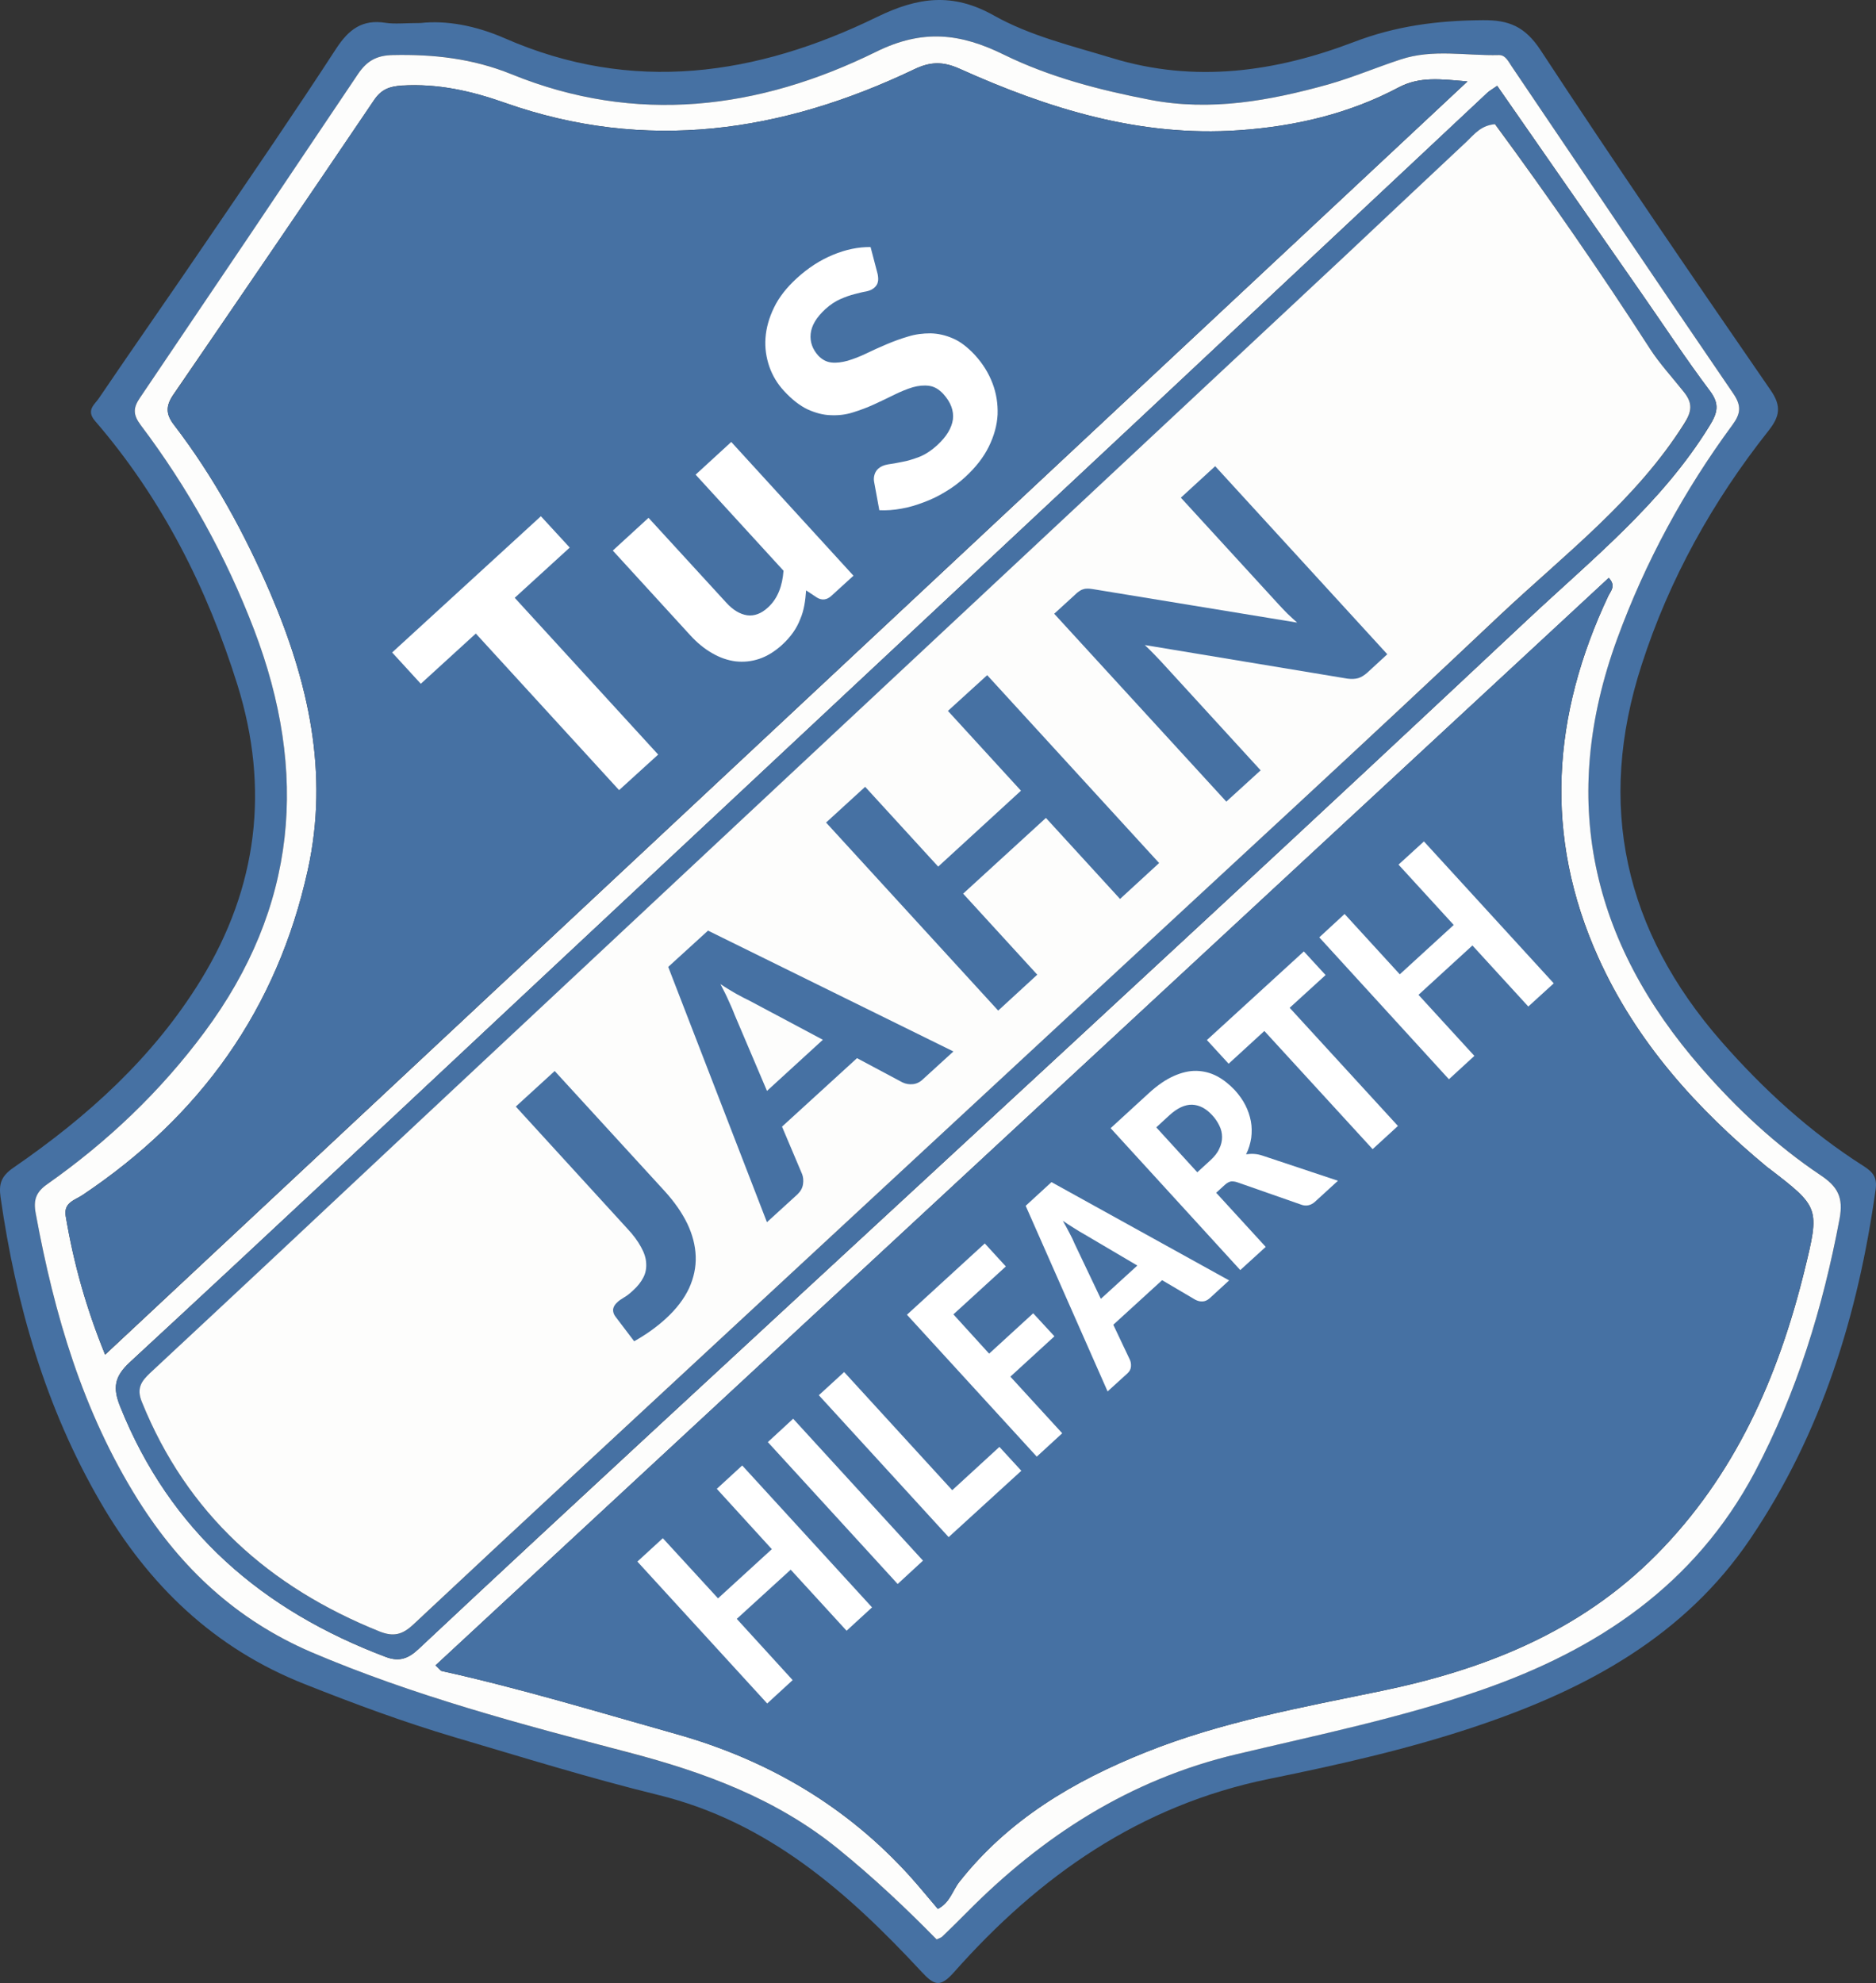
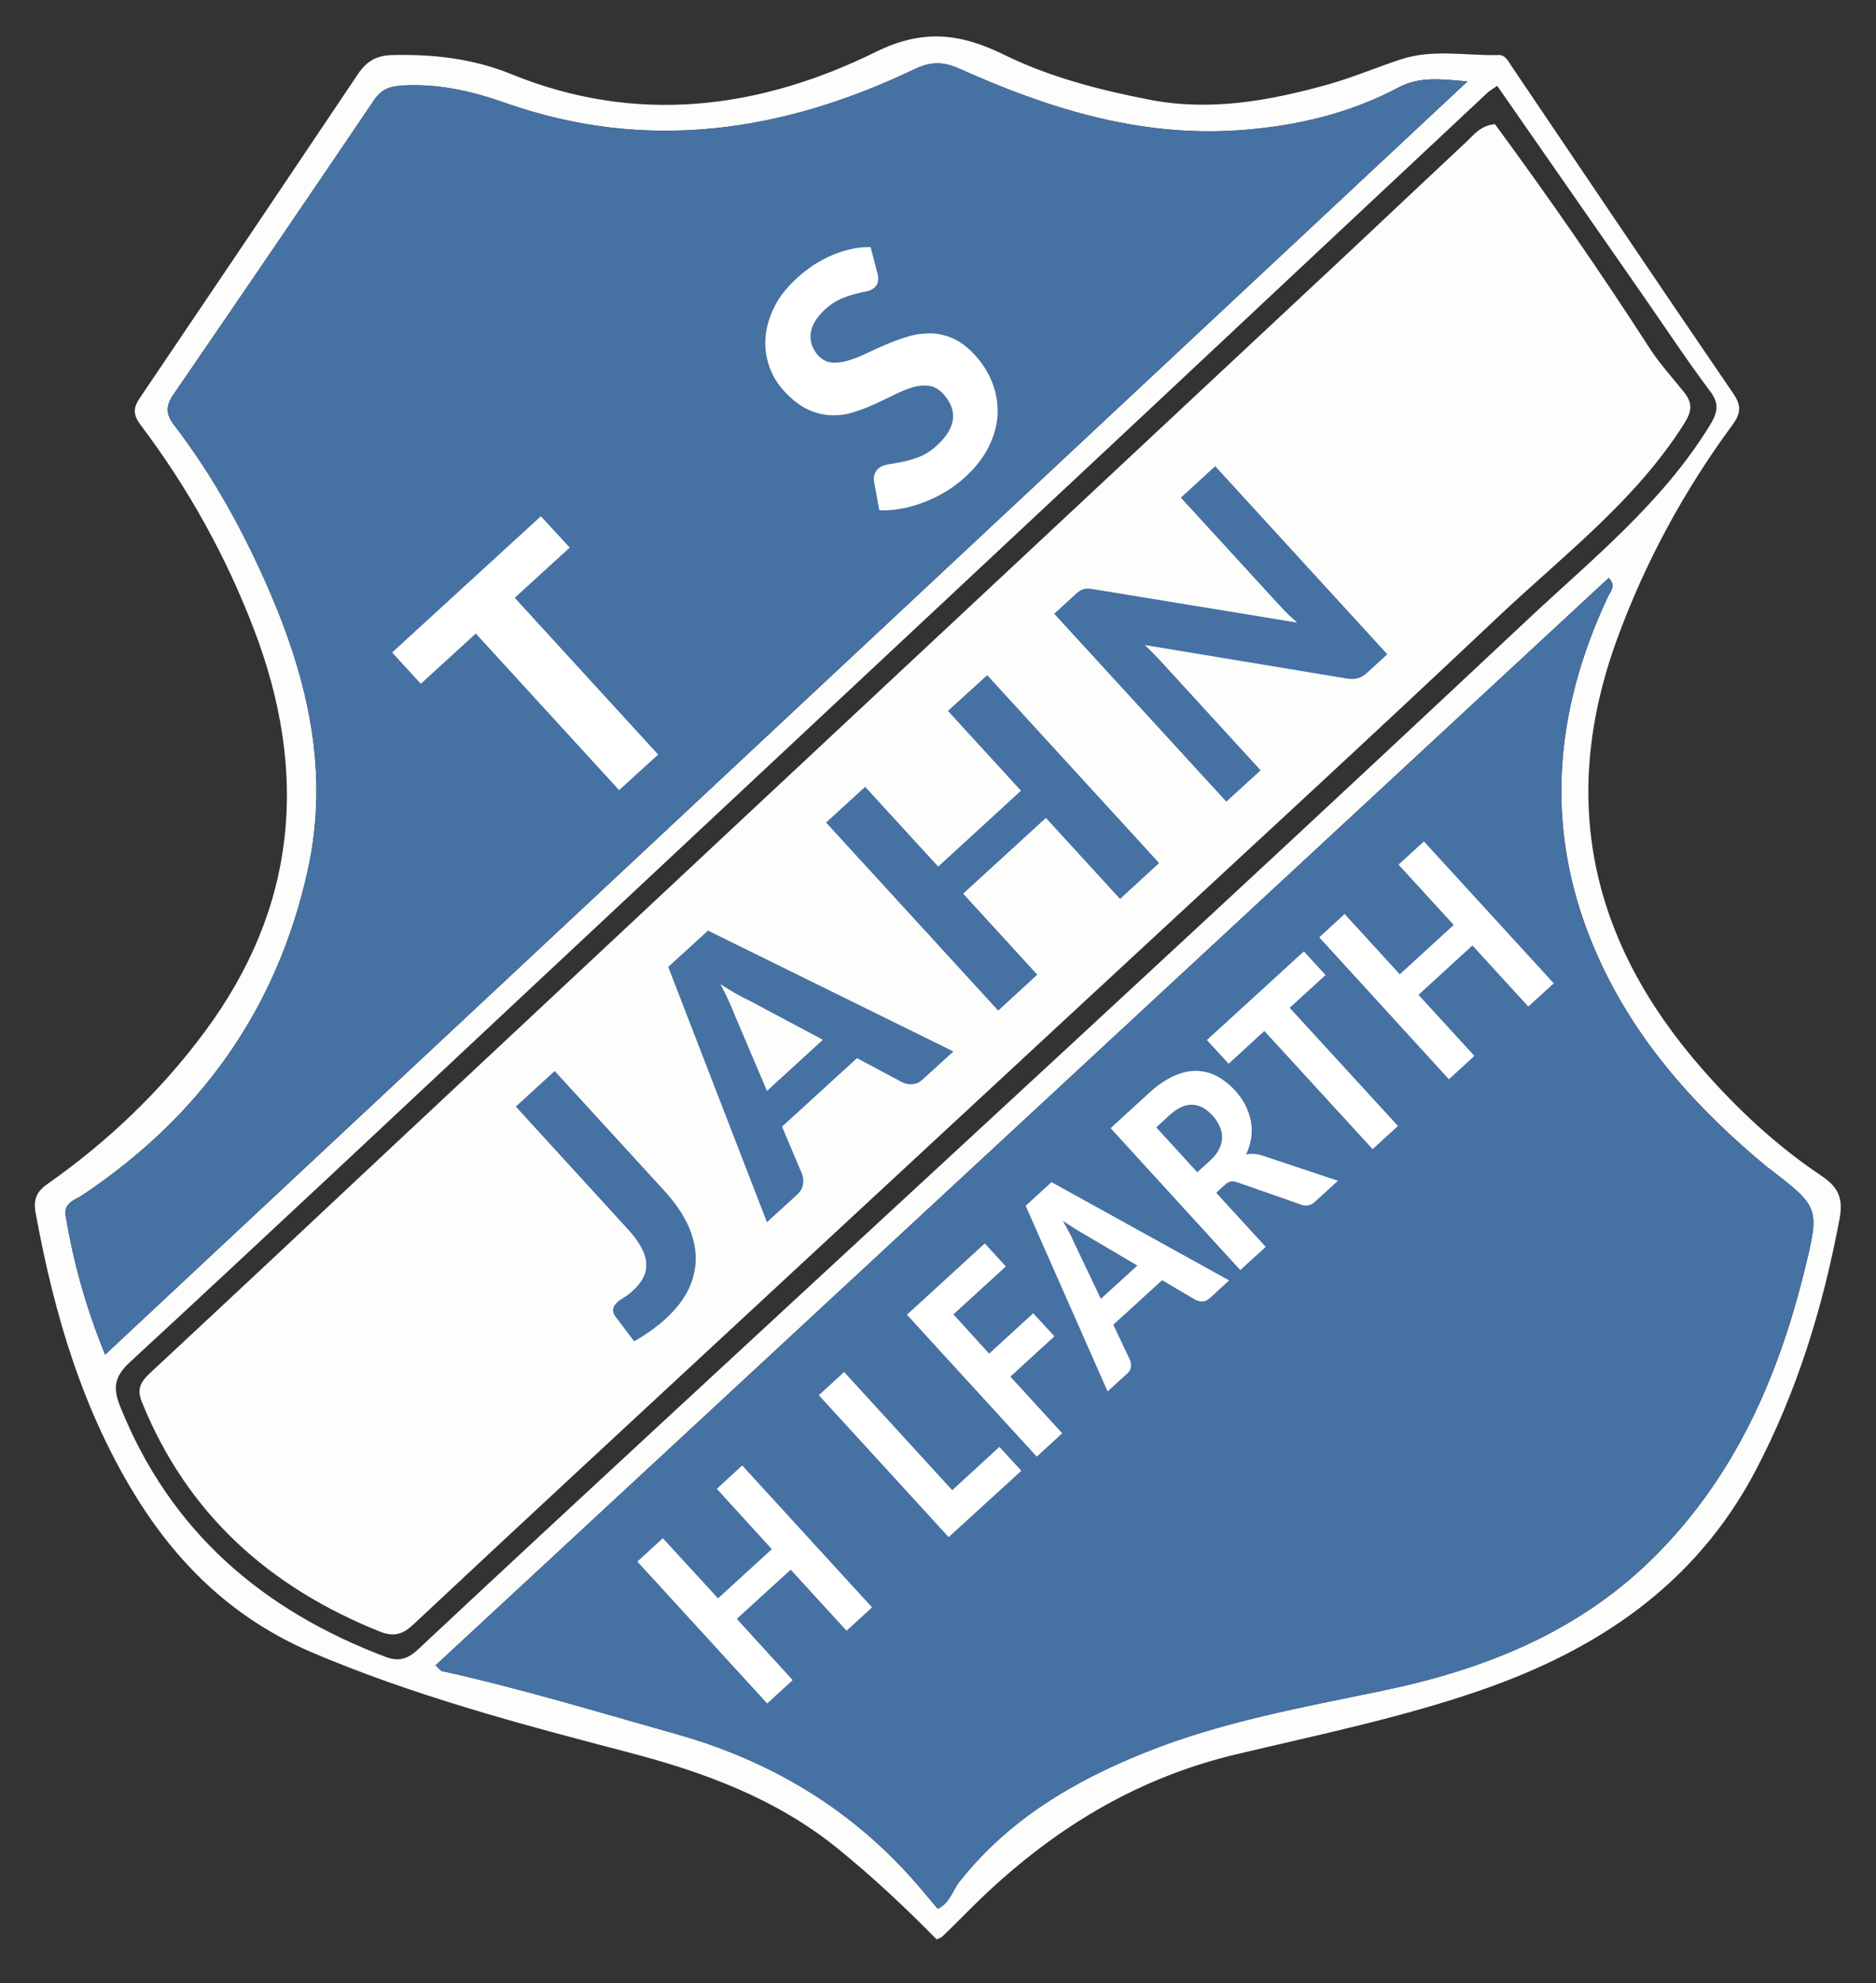
<svg xmlns="http://www.w3.org/2000/svg" width="400pt" height="422.72pt" version="1.1" viewBox="0 0 400 422.72">
  <rect x="0" y="0" width="400" height="422.72" fill="#333333" stroke="none" />
-   <path d="m89.686 4.906c5.431-0.603 11.691 0.528 17.915 3.243 27.154 11.918 53.743 7.995 79.389-4.526 8.75-4.262 16.142-5.242 24.891-0.339 7.769 4.375 16.67 6.487 25.231 9.089 17.612 5.393 34.848 2.942 51.404-3.357 9.089-3.507 18.027-4.639 27.569-4.714 5.657-0.075 9.089 1.358 12.408 6.411 15.99 24.363 32.472 48.425 49.028 72.449 2.414 3.47 1.923 5.657-0.453 8.674-11.918 15.048-21.158 31.642-27.041 49.896-9.693 29.908-3.658 56.684 17.047 80.331 8.938 10.183 18.819 19.234 30.284 26.513 1.923 1.245 2.942 2.338 2.565 4.978-3.734 26.664-11.465 51.895-26.701 74.447-14.067 20.818-34.886 32.019-57.967 39.826-14.595 4.941-29.643 8.335-44.691 11.39-27.532 5.619-48.99 20.705-67.169 41.221-2.866 3.206-4.111 2.904-6.902-0.113-15.764-16.971-32.773-31.982-56.232-37.714-14.633-3.583-29.04-8.071-43.484-12.332-10.786-3.206-21.271-7.09-31.718-11.239-19.385-7.618-33.414-21.158-43.673-38.883-11.691-20.139-17.99-42.089-21.271-64.982-0.378-2.753 0.077-4.412 2.753-6.261 15.727-10.824 29.756-23.421 39.939-39.977 12.181-19.838 14.671-40.882 7.845-62.869-6.449-20.629-16.104-39.788-30.36-56.307-2.037-2.338-0.077-3.545 0.792-4.865 7.769-11.465 15.727-22.78 23.496-34.245 9.127-13.388 18.291-26.739 27.117-40.317 2.678-4.073 5.544-6.261 10.522-5.469 1.999 0.302 4.149 0.038 7.467 0.038m110.02 408.52c0.641-0.302 1.018-0.377 1.207-0.603 1.735-1.659 3.432-3.357 5.129-5.054 16.217-16.405 34.848-28.436 57.664-33.83 17.462-4.149 35.074-7.807 52.083-13.653 24.929-8.636 45.597-22.477 58.344-46.464 9.014-17.009 14.558-35.112 18.103-54.007 0.868-4.677-0.453-6.902-4.073-9.315-9.504-6.374-17.802-14.181-25.344-22.78-23.647-27.041-30.549-57.363-17.99-91.57 5.997-16.368 14.218-31.529 24.552-45.559 1.81-2.451 1.961-4.111 0.188-6.713-15.84-23.156-31.491-46.426-47.218-69.696-0.716-1.056-1.358-2.489-2.753-2.451-6.977 0.189-14.067-1.358-20.969 0.943-5.167 1.735-10.221 3.847-15.463 5.318-12.408 3.47-24.966 5.77-37.941 3.281-10.749-2.074-21.384-4.827-31.152-9.617-9.278-4.563-17.311-5.544-27.305-0.603-24.966 12.294-51.178 15.576-77.729 4.752-8.297-3.394-16.556-4.262-25.306-4.073-3.545 0.075-5.544 1.32-7.392 4.035-15.425 23.043-30.925 46.049-46.464 68.979-1.509 2.187-1.584 3.621 0.113 5.846 10.108 13.388 18.216 27.908 24.175 43.597 11.653 30.511 9.24 59.211-10.598 85.875-9.391 12.634-20.592 23.27-33.377 32.284-2.451 1.735-3.092 3.357-2.565 6.336 3.96 21.573 9.995 42.202 21.836 61.097 9.202 14.595 21.007 25.57 36.809 32.359 21.912 9.353 44.842 15.426 67.772 21.46 16.142 4.186 31.453 9.805 44.616 20.479 7.43 6.072 14.445 12.559 21.045 19.347" fill="#4671a3" stroke-width="9.655" />
  <path d="m199.7 413.43c-6.6-6.751-13.615-13.313-21.045-19.347-13.162-10.673-28.474-16.293-44.616-20.516-22.93-5.997-45.86-12.069-67.772-21.422-15.802-6.826-27.607-17.763-36.809-32.359-11.843-18.894-17.877-39.563-21.836-61.097-0.566-2.979 0.113-4.639 2.565-6.336 12.785-9.014 23.986-19.65 33.377-32.284 19.838-26.664 22.251-55.365 10.598-85.875-5.997-15.689-14.067-30.209-24.175-43.597-1.659-2.225-1.622-3.658-0.113-5.846 15.538-22.968 31.038-45.973 46.464-68.979 1.848-2.715 3.847-3.96 7.392-4.035 8.75-0.189 17.009 0.717 25.306 4.073 26.551 10.824 52.762 7.543 77.729-4.752 9.995-4.941 18.027-3.96 27.305 0.603 9.768 4.79 20.404 7.543 31.152 9.617 12.936 2.489 25.532 0.189 37.978-3.281 5.205-1.471 10.258-3.621 15.426-5.318 6.902-2.301 13.992-0.754 20.969-0.943 1.395-0.038 2.037 1.395 2.753 2.451 15.727 23.27 31.378 46.539 47.218 69.696 1.772 2.602 1.622 4.262-0.188 6.713-10.334 14.029-18.556 29.19-24.552 45.559-12.521 34.207-5.657 64.529 17.99 91.57 7.505 8.599 15.84 16.405 25.344 22.78 3.621 2.414 4.941 4.677 4.073 9.315-3.545 18.857-9.089 36.997-18.103 54.045-12.747 23.949-33.414 37.79-58.344 46.426-17.009 5.883-34.621 9.504-52.083 13.653-22.817 5.393-41.448 17.424-57.664 33.83-1.697 1.697-3.394 3.394-5.129 5.054-0.226 0.226-0.566 0.302-1.207 0.603m-106.84-58.419c0.905 0.83 1.094 1.169 1.358 1.207 16.896 3.734 33.453 8.787 50.084 13.464 19.46 5.506 36.243 15.349 49.821 30.397 1.999 2.225 3.885 4.563 5.846 6.826 2.602-1.32 3.13-3.922 4.601-5.77 10.447-13.238 24.325-21.46 39.713-27.607 16.18-6.487 33.226-9.542 50.16-13.049 22.101-4.563 42.39-12.597 58.645-28.964 16.821-16.934 26.023-37.828 31.643-60.606 3.319-13.501 3.243-13.539-7.543-21.836-0.151-0.113-0.301-0.189-0.415-0.302-15.01-12.446-27.871-26.664-35.98-44.654-11.729-25.985-9.843-51.706 2.15-77.126 0.528-1.056 1.659-2.112 0.077-3.809-83.31 77.201-166.62 154.4-250.16 231.83m-70.45-66.226c96.886-90.552 193.32-180.65 290.48-271.43-5.77-0.49-10.145-1.094-14.633 1.245-10.636 5.657-22.101 8.335-34.093 9.165-21.158 1.471-40.618-4.601-59.513-13.087-3.658-1.659-6.336-1.546-9.768 0.113-28.135 13.426-57.1 17.725-87.195 7.128-7.204-2.527-14.332-4.149-21.988-3.696-2.678 0.189-4.412 0.83-5.959 3.13-14.181 20.969-28.474 41.9-42.806 62.794-1.584 2.338-1.622 4.111 0.151 6.411 8.448 11.012 15.048 23.118 20.516 35.79 8.108 18.932 12.597 38.356 8.033 59.06-6.524 29.681-22.893 52.498-48.011 69.319-1.622 1.094-4.073 1.584-3.621 4.45 1.659 9.956 4.337 19.611 8.41 29.606m296.81-270.49c-1.131 0.792-1.697 1.094-2.15 1.546-24.477 22.893-48.915 45.823-73.354 68.715-42.58 39.826-85.196 79.652-127.77 119.48-29.38 27.494-58.721 55.062-88.289 82.367-3.319 3.092-3.621 5.469-2.037 9.428 10.673 26.626 30.36 43.484 56.684 53.403 2.753 1.018 4.714 0.377 6.864-1.659 16.745-15.689 33.566-31.265 50.387-46.841 39.525-36.583 79.162-73.09 118.65-109.71 22.59-20.932 45.106-41.939 67.546-62.982 13.766-12.898 28.587-24.778 38.695-41.184 1.735-2.791 2.301-4.677 0.113-7.543-5.091-6.788-9.768-13.916-14.633-20.894-10.145-14.595-20.328-29.19-30.699-44.125" fill="#fdfdfc" stroke-width="9.655" />
  <g transform="matrix(9.655 0 0 9.655 -.001 1.2175e-5)" fill="#4671a3">
    <path d="m9.617 36.77c8.652-8.02 17.281-16.016 25.91-24.012 0.164 0.176 0.047 0.285-8e-3 0.395-1.242 2.633-1.438 5.297-0.223 7.992 0.84 1.859 2.172 3.332 3.727 4.621 0.012 0.012 0.027 0.02 0.043 0.031 1.117 0.859 1.125 0.863 0.781 2.262-0.582 2.359-1.535 4.523-3.277 6.277-1.684 1.695-3.785 2.527-6.074 3-1.754 0.363-3.519 0.68-5.195 1.352-1.594 0.637-3.031 1.488-4.113 2.859-0.152 0.191-0.207 0.461-0.477 0.602-0.203-0.238-0.398-0.48-0.605-0.711-1.406-1.559-3.144-2.578-5.16-3.148-1.723-0.484-3.438-1.008-5.188-1.395-0.027-0.004-0.047-0.039-0.141-0.125" />
    <path d="m2.321 29.907c-0.422-1.031-0.699-2.031-0.871-3.062-0.047-0.297 0.211-0.348 0.375-0.461 2.602-1.742 4.297-4.106 4.973-7.18 0.473-2.144 8e-3 -4.16-0.832-6.117-0.566-1.312-1.25-2.566-2.125-3.707-0.184-0.238-0.18-0.422-0.012-0.66 1.48-2.168 2.961-4.336 4.43-6.508 0.16-0.238 0.34-0.305 0.617-0.32 0.793-0.051 1.535 0.113 2.277 0.379 3.117 1.098 6.117 0.652 9.031-0.738 0.355-0.168 0.633-0.184 1.016-0.012 1.953 0.879 3.969 1.508 6.16 1.355 1.242-0.086 2.43-0.363 3.531-0.945 0.465-0.246 0.918-0.184 1.516-0.133-10.062 9.402-20.051 18.734-30.086 28.109" />
-     <path d="m33.063 1.895c1.074 1.547 2.129 3.059 3.18 4.57 0.504 0.723 0.988 1.461 1.516 2.16 0.227 0.301 0.168 0.496-0.012 0.785-1.047 1.699-2.582 2.93-4.008 4.266-2.324 2.18-4.656 4.356-6.996 6.523-4.09 3.793-8.195 7.574-12.289 11.363-1.746 1.613-3.484 3.227-5.215 4.852-0.227 0.211-0.43 0.277-0.711 0.172-2.731-1.027-4.773-2.773-5.875-5.531-0.164-0.41-0.133-0.656 0.215-0.977 3.059-2.828 6.098-5.684 9.141-8.531 4.41-4.125 8.824-8.25 13.234-12.375 2.535-2.371 5.066-4.746 7.598-7.121 0.047-0.043 0.105-0.074 0.223-0.156m-0.043 0.848c-0.316 0.027-0.461 0.223-0.629 0.383-0.887 0.828-1.766 1.66-2.648 2.488-4.418 4.129-8.836 8.254-13.254 12.383-2.609 2.438-5.211 4.875-7.82 7.312-1.781 1.672-3.562 3.34-5.352 5.004-0.199 0.188-0.305 0.344-0.184 0.641 1 2.473 2.812 4.09 5.254 5.07 0.301 0.117 0.496 0.074 0.742-0.156 2.34-2.191 4.695-4.371 7.047-6.551 2.652-2.457 5.301-4.914 7.949-7.371 3.008-2.789 6.035-5.562 9.02-8.379 1.414-1.332 2.984-2.527 4.051-4.211 0.172-0.273 0.188-0.453-4e-3 -0.695-0.254-0.32-0.539-0.629-0.754-0.961-1.09-1.691-2.234-3.344-3.418-4.957" />
  </g>
  <path d="m318.76 26.479c11.465 15.576 22.515 31.529 33.038 47.859 2.074 3.206 4.827 6.185 7.279 9.278 1.848 2.338 1.697 4.073 0 6.713-10.258 16.255-25.419 27.795-39.11 40.655-28.776 27.192-57.967 53.969-87.006 80.897-25.608 23.722-51.178 47.445-76.786 71.167-22.704 21.045-45.445 42.089-68.037 63.247-2.376 2.225-4.262 2.64-7.166 1.509-23.571-9.466-41.071-25.08-50.725-48.953-1.169-2.866-0.151-4.375 1.773-6.185 17.273-16.067 34.471-32.17 51.669-48.312 25.156-23.534 50.348-47.067 75.504-70.601 42.655-39.864 85.309-79.69 127.97-119.56 8.523-7.995 17.009-16.029 25.57-24.024 1.622-1.546 3.017-3.432 6.034-3.696" fill="#fdfdfc" stroke-width="9.655" />
  <g transform="matrix(9.655 0 0 9.655 -.001 1.2175e-5)" fill="#fff">
    <path d="m12.582 12.09-1.215 1.109 3.168 3.461-0.863 0.785-3.164-3.457-1.215 1.109-0.633-0.691 3.285-3.008z" />
-     <path d="m16.149 9.758 2.699 2.953-0.488 0.445c-0.098 0.09-0.207 0.105-0.316 0.039l-0.242-0.16c-8e-3 0.113-0.019 0.219-0.039 0.328-0.019 0.102-0.047 0.207-0.09 0.305-0.039 0.102-0.09 0.199-0.156 0.293-0.066 0.094-0.148 0.188-0.246 0.277-0.16 0.145-0.328 0.25-0.504 0.309s-0.348 0.074-0.523 0.055c-0.176-0.023-0.348-0.082-0.516-0.18-0.172-0.098-0.332-0.23-0.48-0.391l-1.715-1.875 0.789-0.723 1.715 1.871c0.148 0.164 0.305 0.258 0.465 0.281 0.156 0.02 0.309-0.035 0.457-0.172 0.113-0.102 0.191-0.223 0.246-0.359 0.055-0.137 0.086-0.289 0.098-0.453l-1.941-2.121z" />
    <path d="m19.383 6.055c0.012 0.066 0.016 0.125 4e-3 0.168-8e-3 0.047-0.035 0.09-0.078 0.129-0.043 0.039-0.102 0.066-0.176 0.082-0.078 0.012-0.164 0.035-0.258 0.059-0.098 0.023-0.203 0.062-0.312 0.109-0.109 0.047-0.223 0.121-0.336 0.223-0.199 0.184-0.305 0.363-0.324 0.543-0.019 0.18 0.039 0.34 0.168 0.484 0.086 0.09 0.184 0.141 0.293 0.152 0.109 0.012 0.227-0.004 0.355-0.039 0.129-0.039 0.266-0.09 0.41-0.16 0.145-0.07 0.293-0.137 0.449-0.203 0.156-0.066 0.316-0.125 0.477-0.172 0.164-0.051 0.328-0.07 0.496-0.07 0.164 0.004 0.328 0.039 0.496 0.113 0.164 0.07 0.324 0.195 0.484 0.367 0.172 0.188 0.301 0.395 0.387 0.621 0.086 0.223 0.121 0.457 0.113 0.691-0.012 0.238-0.078 0.473-0.195 0.711-0.117 0.238-0.293 0.461-0.523 0.672-0.133 0.121-0.273 0.227-0.43 0.32-0.152 0.094-0.312 0.172-0.48 0.234-0.164 0.062-0.328 0.113-0.496 0.141-0.168 0.031-0.332 0.043-0.488 0.035l-0.117-0.637c-8e-3 -0.051-4e-3 -0.102 0.012-0.152 0.016-0.051 0.043-0.094 0.082-0.129 0.051-0.047 0.125-0.078 0.215-0.094 0.094-0.012 0.195-0.031 0.312-0.055 0.117-0.02 0.242-0.059 0.375-0.109 0.133-0.051 0.27-0.141 0.406-0.266 0.199-0.184 0.312-0.371 0.34-0.562 0.023-0.195-0.047-0.379-0.211-0.562-0.098-0.105-0.199-0.164-0.312-0.18-0.117-0.016-0.238-0.004-0.363 0.031-0.129 0.039-0.262 0.094-0.406 0.164-0.141 0.07-0.289 0.141-0.441 0.211-0.152 0.07-0.309 0.129-0.473 0.18-0.16 0.051-0.324 0.07-0.492 0.062-0.168-0.004-0.34-0.051-0.512-0.129-0.172-0.082-0.348-0.219-0.523-0.41-0.141-0.152-0.25-0.332-0.32-0.531-0.07-0.203-0.102-0.414-0.086-0.633 0.016-0.223 0.078-0.445 0.188-0.672 0.109-0.227 0.277-0.441 0.5-0.645 0.25-0.23 0.516-0.402 0.801-0.52 0.281-0.117 0.562-0.176 0.832-0.172z" />
  </g>
  <g transform="matrix(9.655 0 0 9.655 -.001 1.2175e-5)" fill="#4671a3">
    <path d="m14.688 26.309c0.211 0.234 0.375 0.469 0.492 0.711 0.113 0.238 0.176 0.48 0.184 0.719 8e-3 0.242-0.043 0.477-0.148 0.707-0.109 0.23-0.277 0.453-0.508 0.664-0.105 0.098-0.215 0.184-0.328 0.266s-0.238 0.16-0.375 0.238c-0.07-0.094-0.141-0.184-0.207-0.273-0.07-0.09-0.141-0.184-0.207-0.273-0.039-0.051-0.055-0.105-0.051-0.16 8e-3 -0.055 0.039-0.109 0.098-0.16 0.031-0.031 0.078-0.062 0.137-0.098 0.062-0.035 0.129-0.086 0.203-0.156 0.105-0.094 0.18-0.191 0.23-0.289 0.051-0.098 0.07-0.203 0.062-0.316-4e-3 -0.109-0.043-0.23-0.113-0.355-0.07-0.129-0.172-0.27-0.309-0.414l-2.457-2.688 0.859-0.785z" />
    <path d="m18.172 22.957-1.613-0.859c-0.09-0.043-0.188-0.094-0.301-0.156-0.109-0.062-0.227-0.133-0.348-0.215 0.07 0.133 0.133 0.258 0.184 0.375 0.055 0.117 0.098 0.219 0.133 0.312l0.711 1.672zm2.883 0.258-0.668 0.609c-0.07 0.07-0.148 0.105-0.227 0.113-0.082 0.008-0.156-0.004-0.23-0.039l-1.004-0.535-1.656 1.512 0.445 1.051c0.023 0.062 0.031 0.137 0.019 0.219-0.012 0.086-0.055 0.16-0.125 0.227l-0.672 0.613-2.18-5.637 0.879-0.801z" />
    <path d="m21.801 14.907 3.797 4.148-0.863 0.793-1.637-1.789-1.828 1.672 1.637 1.789-0.863 0.793-3.801-4.152 0.863-0.789 1.613 1.762 1.828-1.676-1.613-1.762z" />
    <path d="m26.836 10.293 3.801 4.152-0.441 0.406c-0.07 0.062-0.137 0.102-0.199 0.121-0.066 0.02-0.148 0.023-0.238 0.012l-4.477-0.742c0.066 0.062 0.129 0.125 0.191 0.188s0.117 0.121 0.168 0.176l2.199 2.402-0.758 0.691-3.801-4.148 0.453-0.414c0.035-0.035 0.066-0.062 0.098-0.082 0.027-0.02 0.055-0.035 0.086-0.043 0.031-0.012 0.062-0.016 0.098-0.016 0.035 0 0.078 0.004 0.125 0.012l4.504 0.738c-0.074-0.066-0.145-0.133-0.211-0.195-0.062-0.066-0.125-0.125-0.18-0.188l-2.176-2.375z" />
  </g>
  <g transform="matrix(9.655 0 0 9.655 -.001 1.2175e-5)" fill="#fff">
    <path d="m16.391 32.356 2.867 3.133-0.562 0.516-1.234-1.348-1.191 1.086 1.234 1.352-0.562 0.516-2.867-3.133 0.562-0.516 1.219 1.328 1.188-1.086-1.215-1.332z" />
-     <path d="m20.383 34.457-0.559 0.516-2.867-3.133 0.559-0.516z" />
    <path d="m22.071 31.946 0.484 0.527-1.605 1.465-2.867-3.133 0.559-0.512 2.387 2.609z" />
    <path d="m21.055 29.02 0.789 0.867 0.973-0.891 0.469 0.508-0.973 0.891 1.145 1.25-0.562 0.516-2.867-3.133 1.719-1.574 0.465 0.508z" />
    <path d="m25.117 27.942-1.172-0.691c-0.062-0.035-0.137-0.078-0.215-0.129-0.082-0.051-0.168-0.105-0.258-0.168 0.055 0.098 0.105 0.188 0.148 0.273 0.047 0.086 0.082 0.16 0.109 0.227l0.582 1.223zm2.027 0.328-0.434 0.398c-0.051 0.043-0.102 0.066-0.156 0.066-0.055 0.004-0.109-0.012-0.16-0.039l-0.73-0.43-1.078 0.984 0.363 0.766c0.023 0.047 0.031 0.098 0.027 0.156-4e-3 0.059-0.031 0.109-0.078 0.152l-0.438 0.398-1.809-4.098 0.57-0.523z" />
    <path d="m26.727 25.621c0.094-0.086 0.16-0.168 0.199-0.258 0.043-0.086 0.062-0.172 0.062-0.258 0-0.086-0.019-0.168-0.059-0.25s-0.09-0.16-0.16-0.234c-0.137-0.148-0.281-0.223-0.441-0.23-0.164-0.004-0.328 0.074-0.504 0.234l-0.289 0.266 0.906 0.992zm2.82 0.449-0.504 0.461c-0.094 0.086-0.203 0.109-0.32 0.062l-1.395-0.488c-0.055-0.02-0.102-0.023-0.145-0.02-0.039 0.008-0.086 0.031-0.137 0.078l-0.188 0.172 1.094 1.195-0.562 0.512-2.863-3.133 0.848-0.777c0.188-0.172 0.371-0.297 0.547-0.375 0.176-0.078 0.344-0.117 0.5-0.113 0.16 0.004 0.312 0.043 0.453 0.117 0.141 0.074 0.273 0.18 0.398 0.312 0.094 0.105 0.172 0.215 0.23 0.328 0.059 0.117 0.098 0.234 0.121 0.355 0.023 0.121 0.023 0.246 8e-3 0.367-0.019 0.125-0.055 0.246-0.113 0.363 0.059-0.008 0.117-0.012 0.176-0.008 0.062 0.004 0.125 0.016 0.191 0.039z" />
    <path d="m29.274 21.528-0.793 0.723 2.391 2.609-0.559 0.512-2.391-2.609-0.789 0.723-0.48-0.523 2.141-1.957z" />
    <path d="m31.446 18.578 2.867 3.133-0.562 0.512-1.234-1.348-1.191 1.09 1.234 1.348-0.562 0.516-2.863-3.133 0.559-0.516 1.219 1.332 1.191-1.09-1.219-1.332z" />
  </g>
</svg>